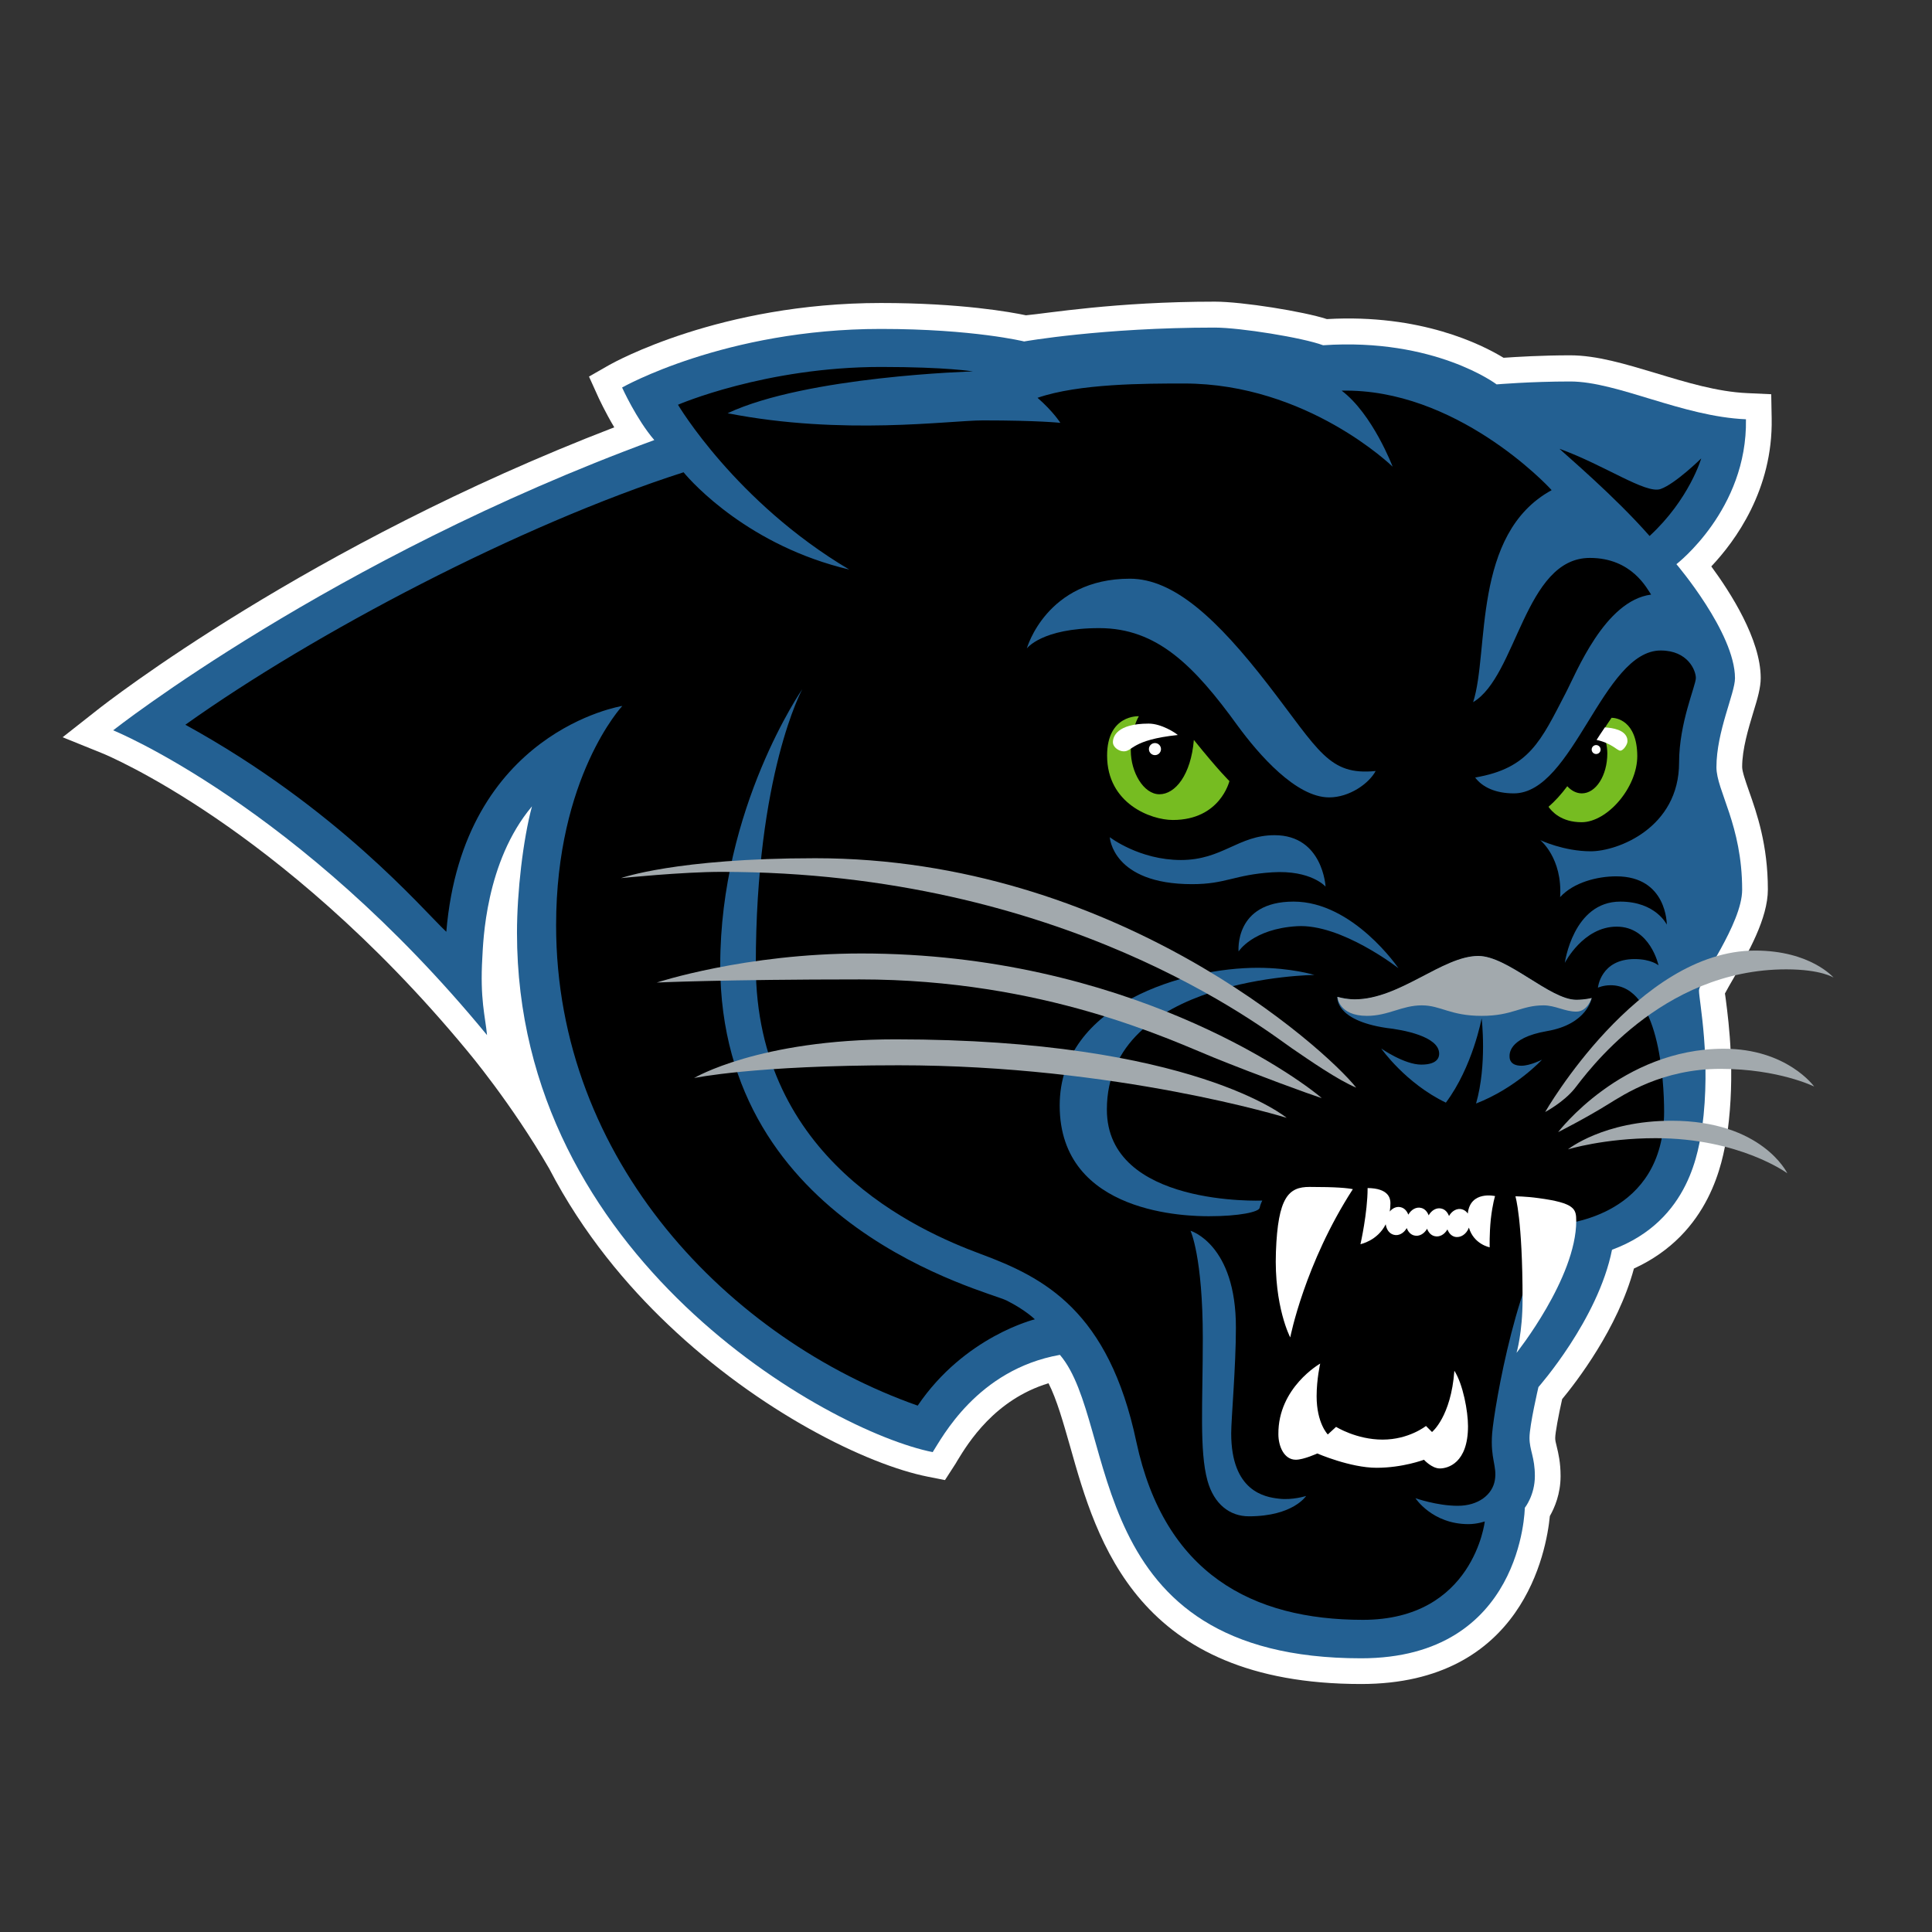
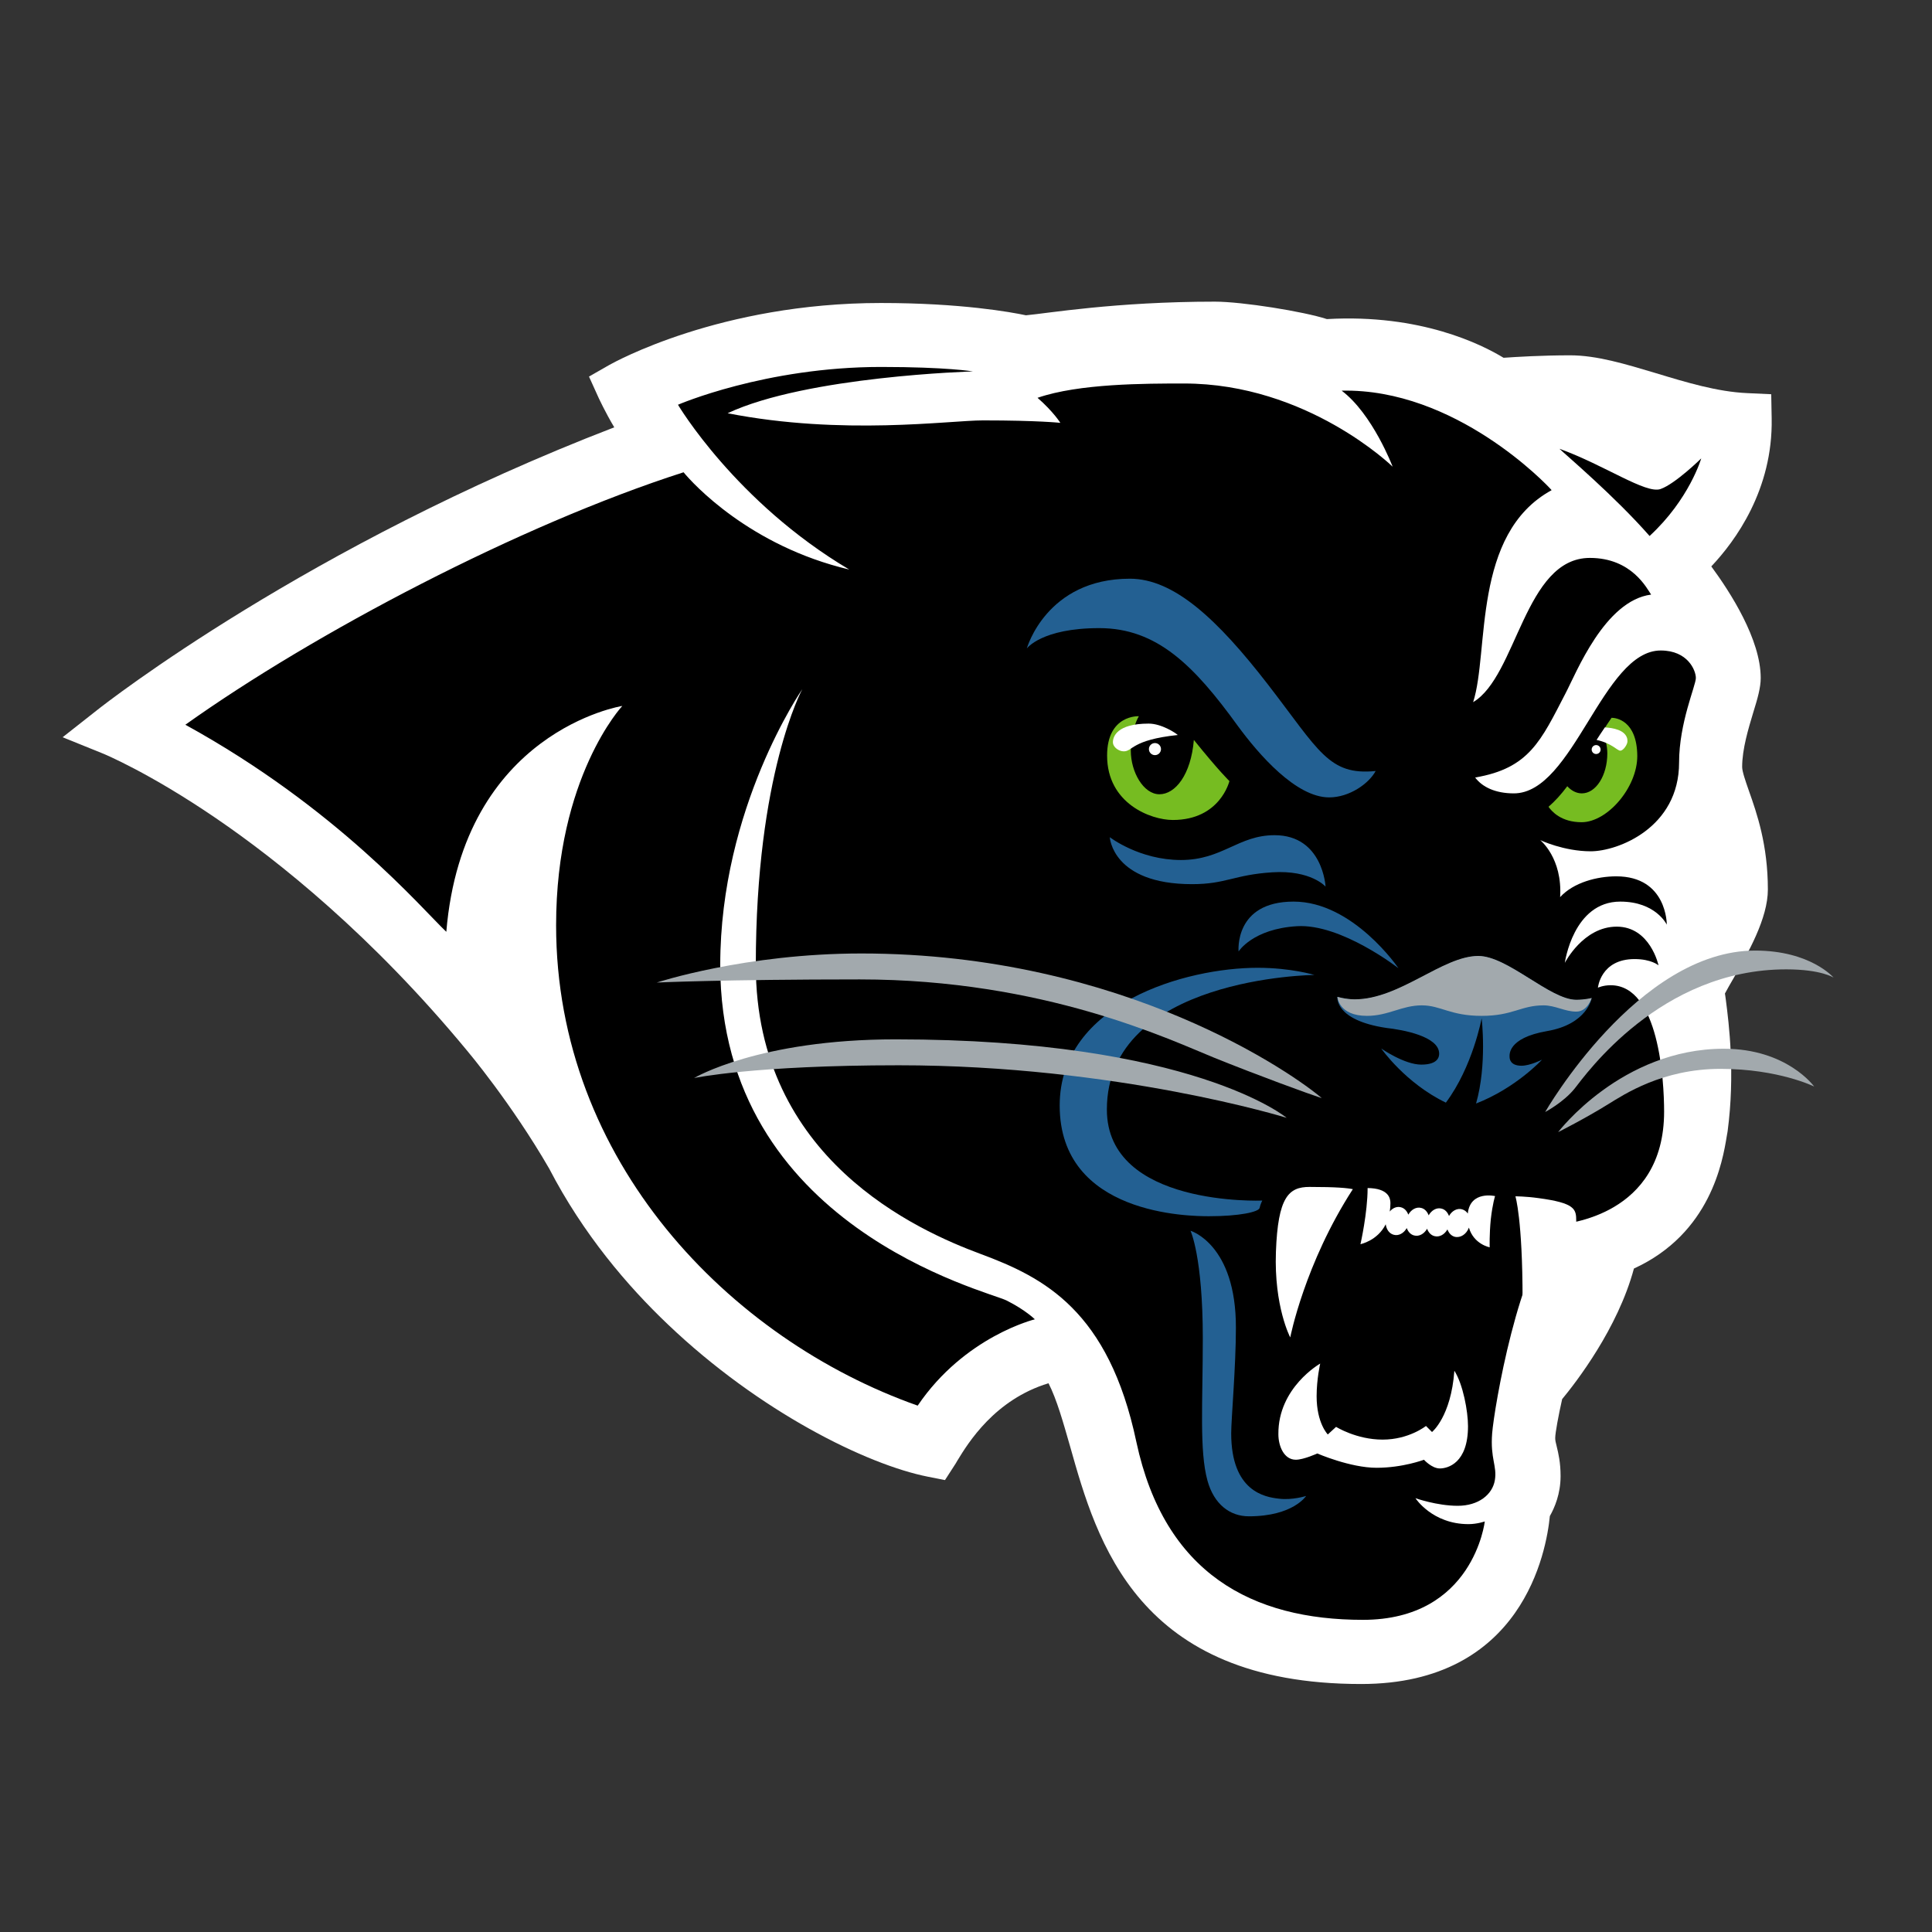
<svg xmlns="http://www.w3.org/2000/svg" version="1.1" id="Layer_1" x="0px" y="0px" viewBox="0 0 864 864" style="enable-background:new 0 0 864 864;" xml:space="preserve">
  <rect x="0" y="0" width="864" height="864" fill="#333333" stroke="none" />
  <style type="text/css">
	.st0{fill:#FFFFFF;}
	.st1{fill:#236092;}
	.st2{fill:#76BC21;}
	.st3{fill:#A2A9AD;}
</style>
  <g>
    <path class="st0" d="M779.1,343c0-8,2.8-17.2,5-24.5c1.9-6.1,3.3-11,3.3-15.3c0-17.2-13.5-38.2-22.1-49.9   c10.7-11.3,27.6-34.3,27-66.2l-0.2-10.8l-10.8-0.5c-13.3-0.6-27.2-4.8-40.7-8.9c-13.7-4.1-26.5-8-38.4-8c-12.7,0-24,0.7-29.8,1.1   c-9.7-5.9-37-19.7-79-17.3c-10.4-3.4-37.9-7.8-50.1-7.8c-44.6,0-75.3,5.3-84.5,6.1c-6.6-1.4-29-5.5-64.9-5.5   c-71.9,0-119.4,26.6-121.4,27.7l-9.1,5.2l4.3,9.5c0.2,0.4,2.9,6.3,7,13.2C137.7,243.8,47.4,314.4,43.5,317.5L28,329.7l18.3,7.4   c0.2,0.1,20.4,8.4,50.4,28.9c27.7,18.9,69.6,52.3,112.3,104c0,0,19.6,23.2,36.6,52.6c15.2,29.3,35,52.5,53.1,69.7   c41,39.1,89,62.7,116.3,68.1l7.6,1.5l4.2-6.5c0.4-0.6,0.9-1.4,1.4-2.3c4.7-7.7,16.6-27.2,40.7-34.5c3.7,7.2,6.6,17.6,9.7,28.4   c11.9,42.2,29.9,106.1,130.1,106.1c72.4,0,82.9-59.6,84.4-75.1c2.1-3.7,4.8-9.9,4.8-17.9c0-6.1-1-10.2-1.7-13.1   c-0.5-1.9-0.7-2.9-0.7-3.9c0-2.3,1.5-10.3,3.1-17.4c6.2-7.5,24.9-31.6,32.1-58.4c34.3-15.7,39.7-48.1,41.5-59.1   c0.1-0.7,0.2-1.2,0.3-1.7l0.1-0.6c3.4-25.6,0.6-48-0.8-58.8c-0.1-1-0.3-2-0.4-2.8c0.9-1.7,2.6-4.7,3.9-6.9   c6.5-11.3,15.3-26.7,15.3-39.6c0-20-4.9-34-8.5-44.2C780.6,349.3,779.1,345,779.1,343z" />
-     <path class="st1" d="M608.7,741.6c72.4,0,73.2-67.3,73.2-67.3s4.5-5.6,4.5-14.2c0-8.5-2.4-11.5-2.4-17.1s4-22.7,4-22.7   s26.7-30.2,32.9-61.4c35.5-13.1,38.7-45.8,40.3-54.5c4.1-30.6-1.4-56.9-1.4-61.4c0-4.5,19.3-29.9,19.3-45.1   c0-28.9-11.5-44.3-11.5-54.8c0-16,8.3-33.1,8.3-39.8c0-20.3-26.2-51-26.2-51s31.8-24.4,31.1-64.8c-28.5-1.2-57.5-16.9-78.6-16.9   c-17.6,0-32.9,1.3-32.9,1.3s-27.6-20.9-77.6-17.5c-9.1-3.4-37.1-7.9-48.5-7.9c-50.2,0-85.2,6.2-85.2,6.2s-22.7-5.6-64.1-5.6   c-69.7,0-115.7,26.2-115.7,26.2s6.4,14.2,14.4,23.5c-144.8,53.2-242,129.8-242,129.8s82.6,33.4,167.2,136.3   c-0.8-8.5-3.2-16-2.1-34.7c0.4-6.9,1.3-42.7,22.2-67.6c-4,15-6.7,38.2-6.7,56.6c0,145.1,138.9,222.8,185.9,232.2   c4-6.1,19.8-36.9,56.9-43.5C500.5,636.9,482.8,741.6,608.7,741.6z" />
    <path d="M609.5,724.4c49.5,0,54.5-44,54.5-44s-3.4,1.2-7.3,1.2c-16.2,0-23.7-11.6-23.7-11.6s9.6,3.4,18.9,3.4s15.5-5,16.6-11.4   c1.1-6.4-2.1-9.6-1.2-21c0.9-11.4,11.9-76.4,29.7-93.3c3-0.5,47.2-3.7,47.2-50.6c0-13.9-2.3-56.5-23.9-56.5c-3.4,0-5.7,1.1-5.7,1.1   s1.2-12.8,16.4-12.8c7.5,0,10.7,2.8,10.7,2.8s-3.7-17.3-18.7-17.3s-23.2,16.2-23.2,16.2s3.7-27.4,24.8-27.4   c15.9,0,20.8,10.3,20.8,10.3s0.2-21.6-22.6-21.6c-8.5,0-19.1,2.7-25.1,9.3c1.1-17.5-8.9-25.5-8.9-25.5s10.5,5,22.6,5   c12.1,0,39.5-10.5,39.5-39.7c0-17.8,7.5-34.4,7.5-37.8c0-3.4-3.6-12.3-15.7-12.3c-26,0-39,63.9-65.7,63.9c-8.2,0-14.1-2.8-17.3-7.1   c24.2-4.1,29.4-16.4,40.4-37.6c4.8-9.1,17.5-41.5,38.3-44.2c-1.8-2.5-8.5-16.4-27.4-16.4c-29.2,0-32.6,52.9-52.2,64.5   c7.3-22.6-0.7-75.2,35.1-94.8c-2.1-2.5-43.1-45.6-93.9-44.5c13.9,10.5,22.8,34,22.8,34s-38.1-37.2-93.3-37.2c-17.3,0-47,0-65.5,6.4   c7.1,6.2,10.2,11.2,10.2,11.2s-9.8-1.1-34.6-1.1c-15.1,0-62.7,6.9-114.2-3.2c35.4-16.6,109.7-18.7,109.7-18.7s-11.6-2-41.1-2   c-51.8,0-90.8,16.9-90.8,16.9s25.8,43.6,76.6,73.7c-44.5-10.5-70-38.5-74.1-43.5c-73.2,23.5-165.1,71.8-222.8,112.9   c68,37.4,105.8,82.3,116.7,92.6c7.5-89.8,78.7-101,78.7-101s-29.6,31.7-29.6,98.1c0,105.4,77.5,185.1,161.7,214.8   c21-31,52.4-38.6,52.4-38.6s-4.1-4.1-12.6-8.4c-8.5-4.3-128.1-32.9-128.1-150c0-70.5,36.7-123.4,36.7-123.4S338,346.1,338,431.7   c0,86.6,72.3,118.6,100.6,129.1c28.3,10.5,57.2,25.3,69.6,84.1C520.8,703.7,560,724.4,609.5,724.4z" />
    <path class="st2" d="M509.3,320.3c0,0-14.2-0.8-14.2,17.6c0,21.4,19.5,28.8,29.4,28.8c21.2,0,25.3-17.4,25.3-17.4   s-4.7-4.5-15.9-18.4c-1.3,15.6-8.3,24.3-15.4,24.3s-12.8-9.9-12.8-19.5C505.7,326.1,509.3,320.3,509.3,320.3z" />
    <g>
      <circle class="st0" cx="516.5" cy="335" r="2.7" />
      <path class="st0" d="M526.7,328.7c-0.9-0.9-7.3-5.1-13-5.1c-14.4,0-16,6-16,8.3s2.7,4.1,4.8,4.1    C506.6,336.1,505.8,330.9,526.7,328.7z" />
    </g>
    <path class="st1" d="M496.3,374.4c0,0,13.2,10.2,31.8,10.2s25.6-11.1,41.9-11.1c21.6,0,22.8,23,22.8,23s-6.5-7.5-23.8-6.4   c-17.2,1.1-20.7,5.3-35.9,5.3C497.4,395.4,496.3,374.4,496.3,374.4z" />
    <path class="st1" d="M553.9,425.5c0,0-2.1-22.3,24.6-22.3c26.7,0,46.9,29.8,46.9,29.8s-25.6-20-45.4-18.8S553.9,425.5,553.9,425.5z   " />
    <path class="st1" d="M598.1,445.8c0,0-1.5,10.4,21.9,13.9c7.2,0.8,23.6,3.7,23.6,11.5c0,1.3-0.4,4.9-8,4.9   c-7.6,0-17.9-7.2-17.9-7.2s10.8,15.5,28.9,24.2c12-16,16-37.7,16-37.7s2.5,20.7-2.5,38.1c17.8-6.9,29.5-19.6,29.5-19.6   s-5.3,2.7-9.2,2.7c-5.1,0-5.3-3.2-5.3-3.9s-1.2-8.5,16.8-11.6c18-3.1,19.9-14.7,19.9-14.7s-2.9,0.8-6.9,0.8   c-11.6,0-30.6-19.6-43.7-19.6c-16,0-35.1,19.4-55.3,19.4C601.7,446.9,598.1,445.8,598.1,445.8z" />
    <path class="st3" d="M661.1,427.5c-16,0-35.1,19.4-55.3,19.4c-4.1,0-7.7-1.1-7.7-1.1s0.5,8.5,13.2,8.5c9.6,0,15.6-4.7,24.5-4.7   c8.6,0,12.7,4.7,26.8,4.7c14,0,17.5-4.7,27.7-4.7c5.2,0,9.5,2.8,14.6,2.8c5.1,0,6.9-6.1,6.9-6.1s-2.9,0.8-6.9,0.8   C693.2,447.1,674.2,427.5,661.1,427.5z" />
    <path class="st1" d="M459.2,290c0,0,6.6-9.1,32.4-9.1s42.4,16.7,62,43.8c9.4,12.8,26,31.9,40.8,31.9c9.1,0,17.8-6.2,20.8-11.8   c-21,2.1-25.3-9.1-48.1-38.6s-42.2-47.4-61.8-47.4C467.9,258.8,459.2,290,459.2,290z" />
    <path class="st1" d="M587.8,436c0,0-92.8,0.9-92.8,60.2c0,43.6,69.5,40.7,69.5,40.7s-0.8,1.5-1.2,3.3c-0.4,1.8-9.1,3.7-22.6,3.7   c-8.5,0-66.8-0.4-66.8-49.5c0-45.8,56.6-61.6,88.5-61.6C577.4,432.8,587.8,436,587.8,436z" />
    <g>
      <path class="st0" d="M585.6,530.8c-9.3,0-14.1,4.5-15,29s6.4,38.3,6.4,38.3s6.4-32.9,28-66.3C602.5,531.3,597.9,530.8,585.6,530.8    z" />
      <path class="st0" d="M677.7,535c0,0,3.2,10.3,3.2,46c0,15.1-2.7,24-2.7,24s26.7-33.5,26.7-59c0-5.3-0.5-8-16.9-10.2    C682.3,535,677.7,535,677.7,535z" />
      <path class="st0" d="M668.6,534.9c0,0-11.1-2.6-12.2,7.8c-0.6-0.9-1.5-1.6-2.6-1.9c-2.2-0.6-4.5,0.7-5.8,3    c-0.6-1.6-1.7-2.9-3.3-3.3c-2.2-0.6-4.5,0.7-5.8,3c-0.6-1.6-1.7-2.9-3.3-3.3c-2.2-0.6-4.5,0.7-5.8,3c-0.6-1.6-1.7-2.9-3.3-3.3    c-1.8-0.5-3.7,0.3-5,1.9c0.2-1.2,0.3-2.4,0.3-3.8c0-2.2-0.9-6.6-10.2-6.7c0,11.1-3.2,25.1-3.2,25.1s7.6-1.5,11.3-8.9    c0.3,2.3,1.6,4.2,3.6,4.7c2.2,0.6,4.5-0.7,5.8-3c0.6,1.6,1.7,2.9,3.3,3.3c2.2,0.6,4.5-0.7,5.8-3c0.6,1.6,1.7,2.9,3.3,3.3    c2.2,0.6,4.5-0.7,5.8-3c0.6,1.6,1.7,2.9,3.3,3.3c2.5,0.6,5.2-1.1,6.3-4.1c2.2,7.5,9.3,8.8,9.3,8.8s-0.2-5.7,0.5-12.6    C667.5,538.2,668.6,534.9,668.6,534.9z" />
      <path class="st0" d="M590.4,609.8c0,0-1.6,6.9-1.6,14.6c0,12.1,5,17.1,5,17.1l3.7-3.4c0,0,9.1,5.7,20.8,5.7    c11.8,0,19.4-6.1,19.4-6.1l2.7,2.7c0,0,8.5-6.8,10-27.4c3.9,6.1,6.1,18.2,6.1,24.8c0,16.6-9.1,18.9-12.6,18.9    c-3.6,0-7.1-3.9-7.1-3.9s-9.4,3.6-21.2,3.6c-11.8,0-26.5-6.4-26.5-6.4s-6.1,2.8-9.6,2.8c-5.3,0-7.8-6.1-7.8-11.4    C571.5,620.5,590.4,609.8,590.4,609.8z" />
    </g>
    <path class="st1" d="M532.4,550.4c0,0,5.5,11.6,5.5,48.1c0,28.8-1.6,50.3,2.1,63.7c2.9,10.4,9.9,15.9,18.5,15.9   c19.8,0,25.6-9.1,25.6-9.1s-6.2,2-12.3,1.2c-6.1-0.7-21.2-3.2-21.2-29.2c0-6.4,2.1-29.9,2.1-47.2   C552.8,556.4,532.4,550.4,532.4,550.4z" />
    <path class="st2" d="M720.7,321c-1.4,2-2.7,4-4,6.1c1.1,2.8,2.1,6.4,2.1,9.8c0,9.9-5.1,17.9-11.4,17.9c-2.4,0-4.7-1.2-6.5-3.2   c-2.7,3.6-5.5,6.7-8.4,9.2c1.4,2,5.6,6.9,14.8,6.9c11.5,0,24.9-15.5,24.9-29.6C732.1,322,722.5,321,720.7,321z" />
    <g>
      <circle class="st0" cx="713.8" cy="335.2" r="2" />
      <path class="st0" d="M727.7,330.3c-1-3.9-6.4-4.8-10-5c-1.6,2.3-3.2,4.8-3.7,5.6c6.9,1.5,9.2,4.8,10.6,4.8c1.4,0,3.2-2.8,3.2-4.1    C727.8,331.2,727.8,330.8,727.7,330.3C727.7,330.4,727.7,330.3,727.7,330.3z" />
    </g>
    <path d="M697.4,200.7c20.2,7.3,38.6,20.3,45.2,18c6.6-2.3,18.2-13.7,18.2-13.7s-5.3,18.3-23.1,34.7   C722.1,221.9,700.3,203.5,697.4,200.7z" />
    <path class="st3" d="M784.9,425.1c24.8,0,35.1,12.1,35.1,12.1s-5.5-3.7-21.2-3.7c-56.3,0-89.6,47-94.6,53.3   c-5,6.2-13.2,10.5-13.2,10.5S732.4,425.1,784.9,425.1z" />
    <path class="st3" d="M811.3,485.9c0,0-12.1-16.9-40.4-16.9c-45.8,0-74.1,37.3-74.1,37.3s12.1-6.1,22.4-12.5   c7-4.3,24.2-15.8,50.2-15.8C795.4,478,811.3,485.9,811.3,485.9z" />
-     <path class="st3" d="M701.2,514c0,0,15.9-12.8,46.3-12.8c40.6,0,51.8,23.5,51.8,23.5S778,509,740.4,509   C717.4,509,701.2,514,701.2,514z" />
-     <path class="st3" d="M606.5,486.4c-8.2-3.4-21-12.3-28.9-17.7c-12.4-8.6-101.9-78.8-255-78.8c-17.5,0-44.9,2.8-44.9,2.8   s24.6-8.9,86.9-8.9C498.2,383.8,592.4,468.6,606.5,486.4z" />
    <path class="st3" d="M293.7,439.4c0,0,39.5-13,91.5-13c117.9,0,194.5,54.8,205.9,64.7c-5.3-1.7-28.9-10.3-48.4-18.2   S466.8,438,384.5,438C324,438,293.7,439.4,293.7,439.4z" />
    <path class="st3" d="M310.4,482.1c0,0,28.9-17.3,90.1-17.3c132.9,0,174.9,35.1,174.9,35.1s-75.9-23.5-173.5-23.5   C337.2,476.4,310.4,482.1,310.4,482.1z" />
  </g>
</svg>